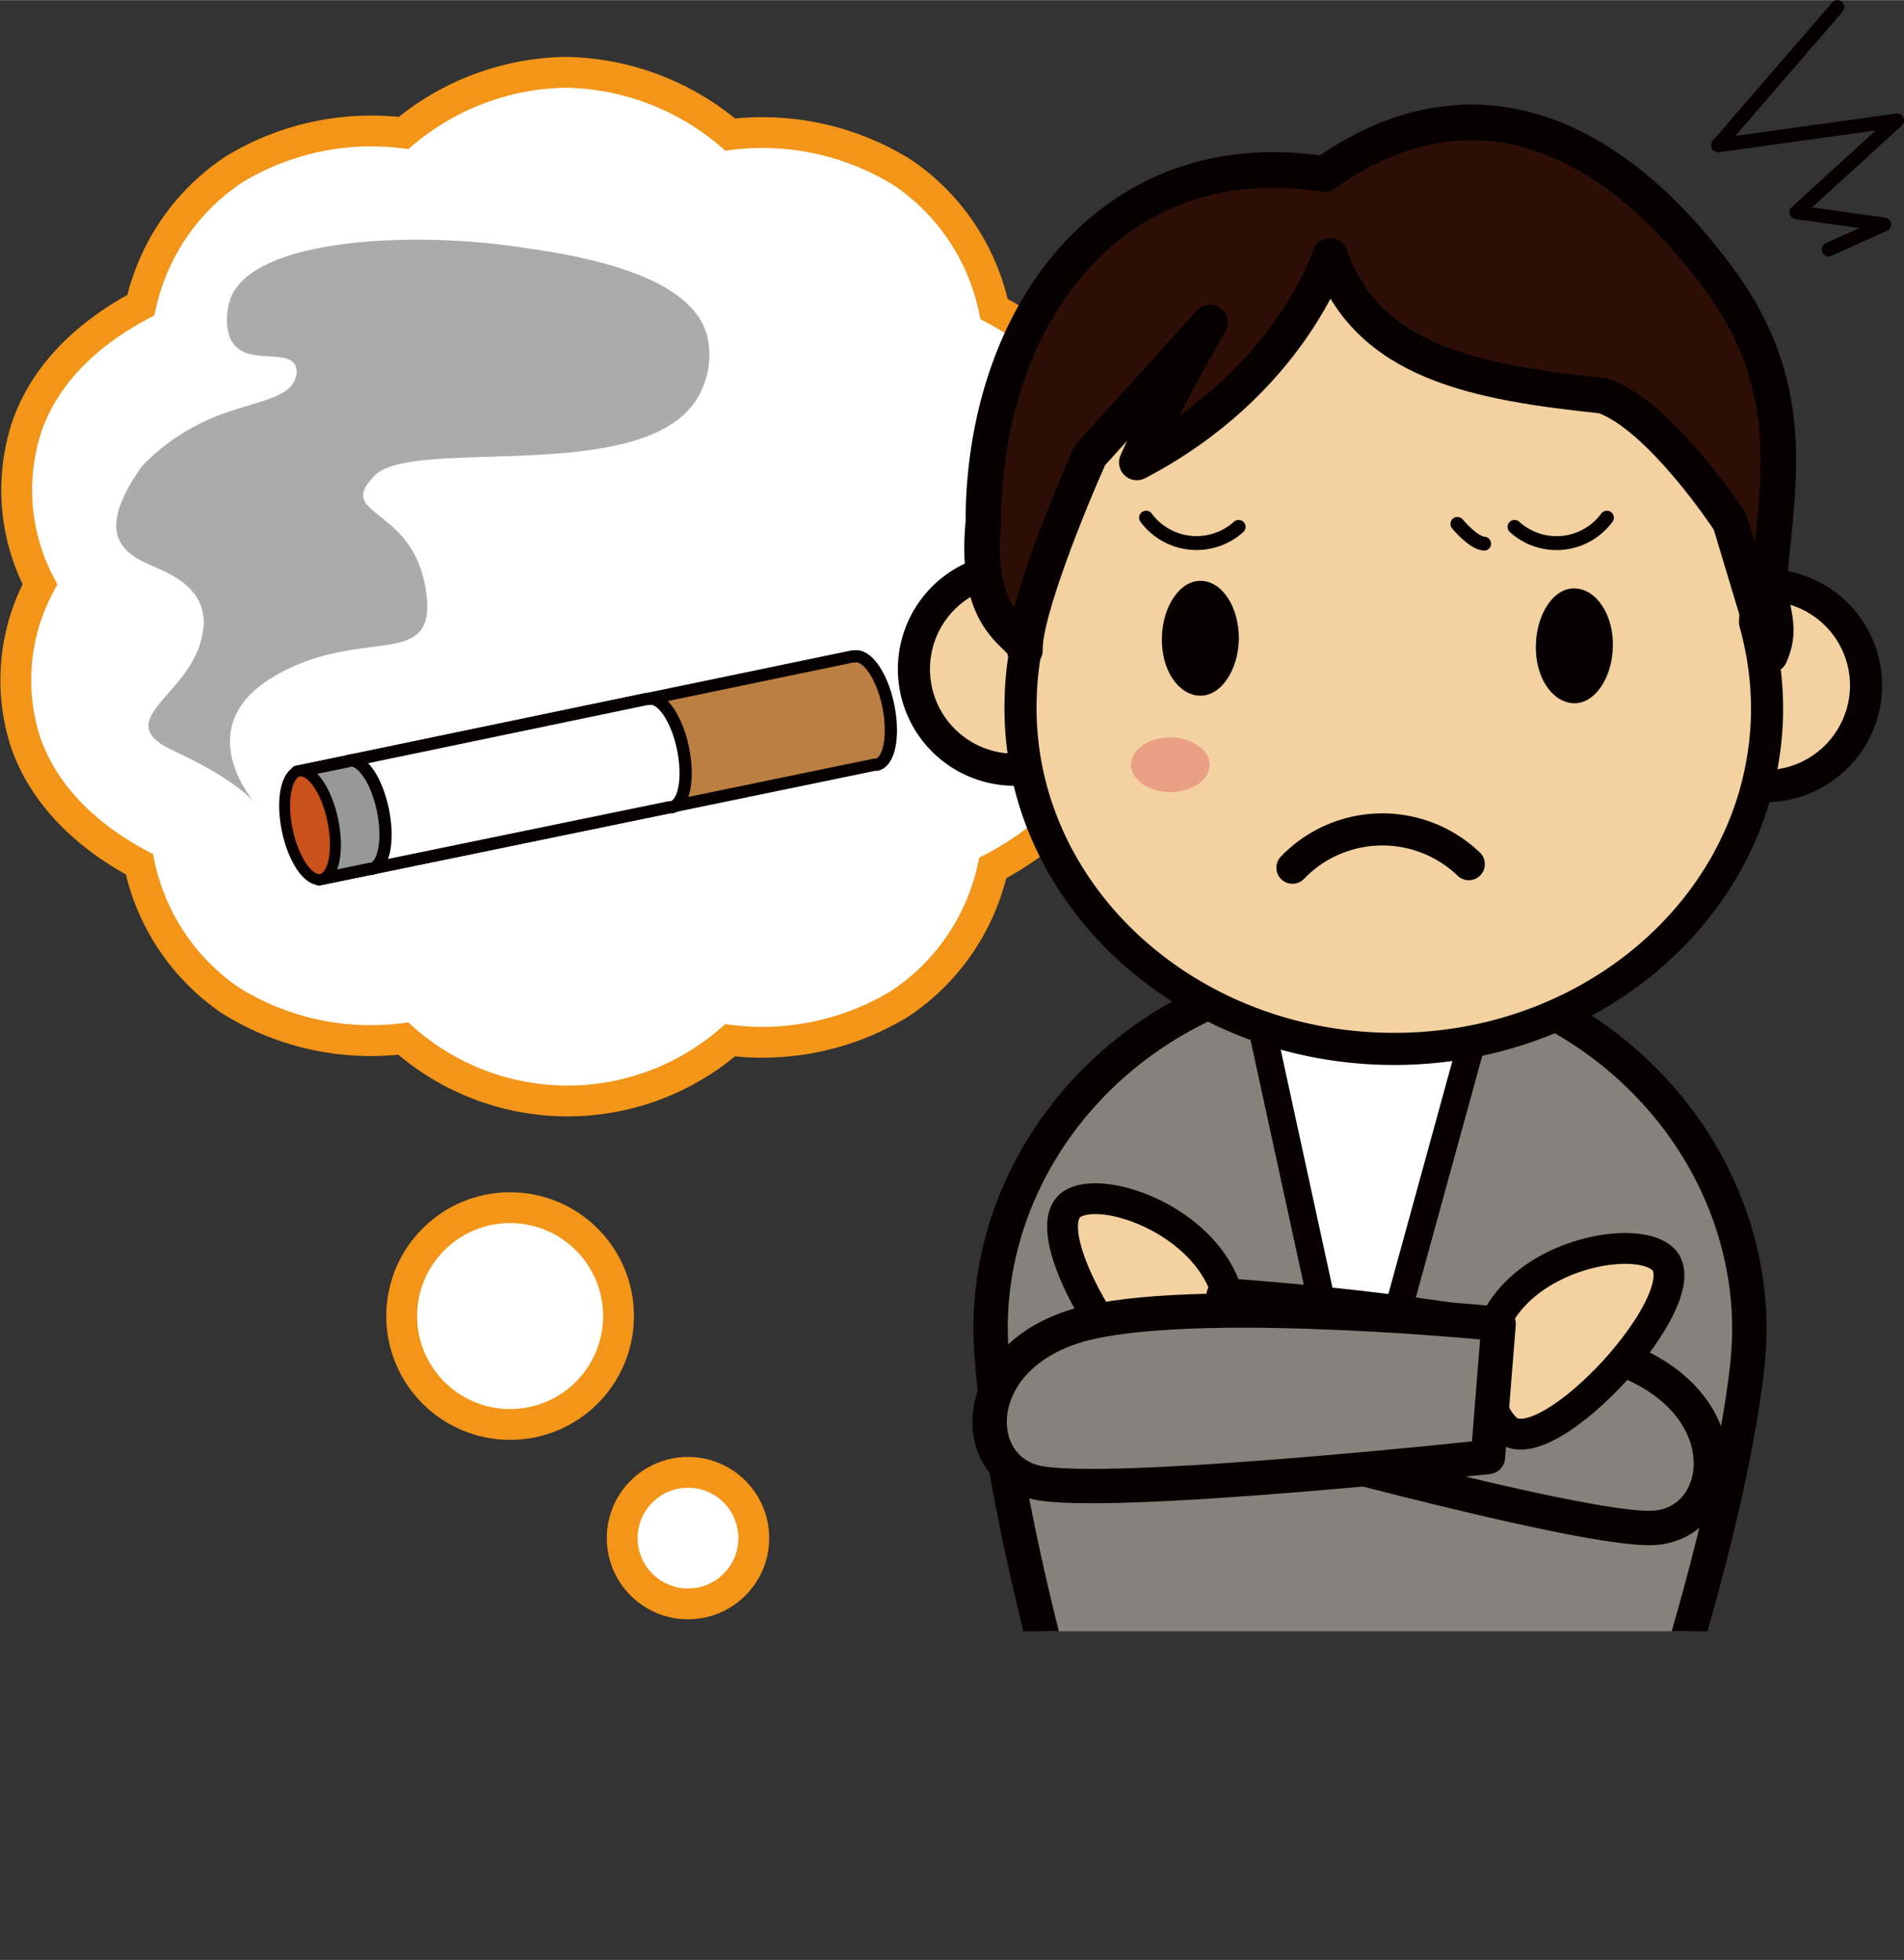
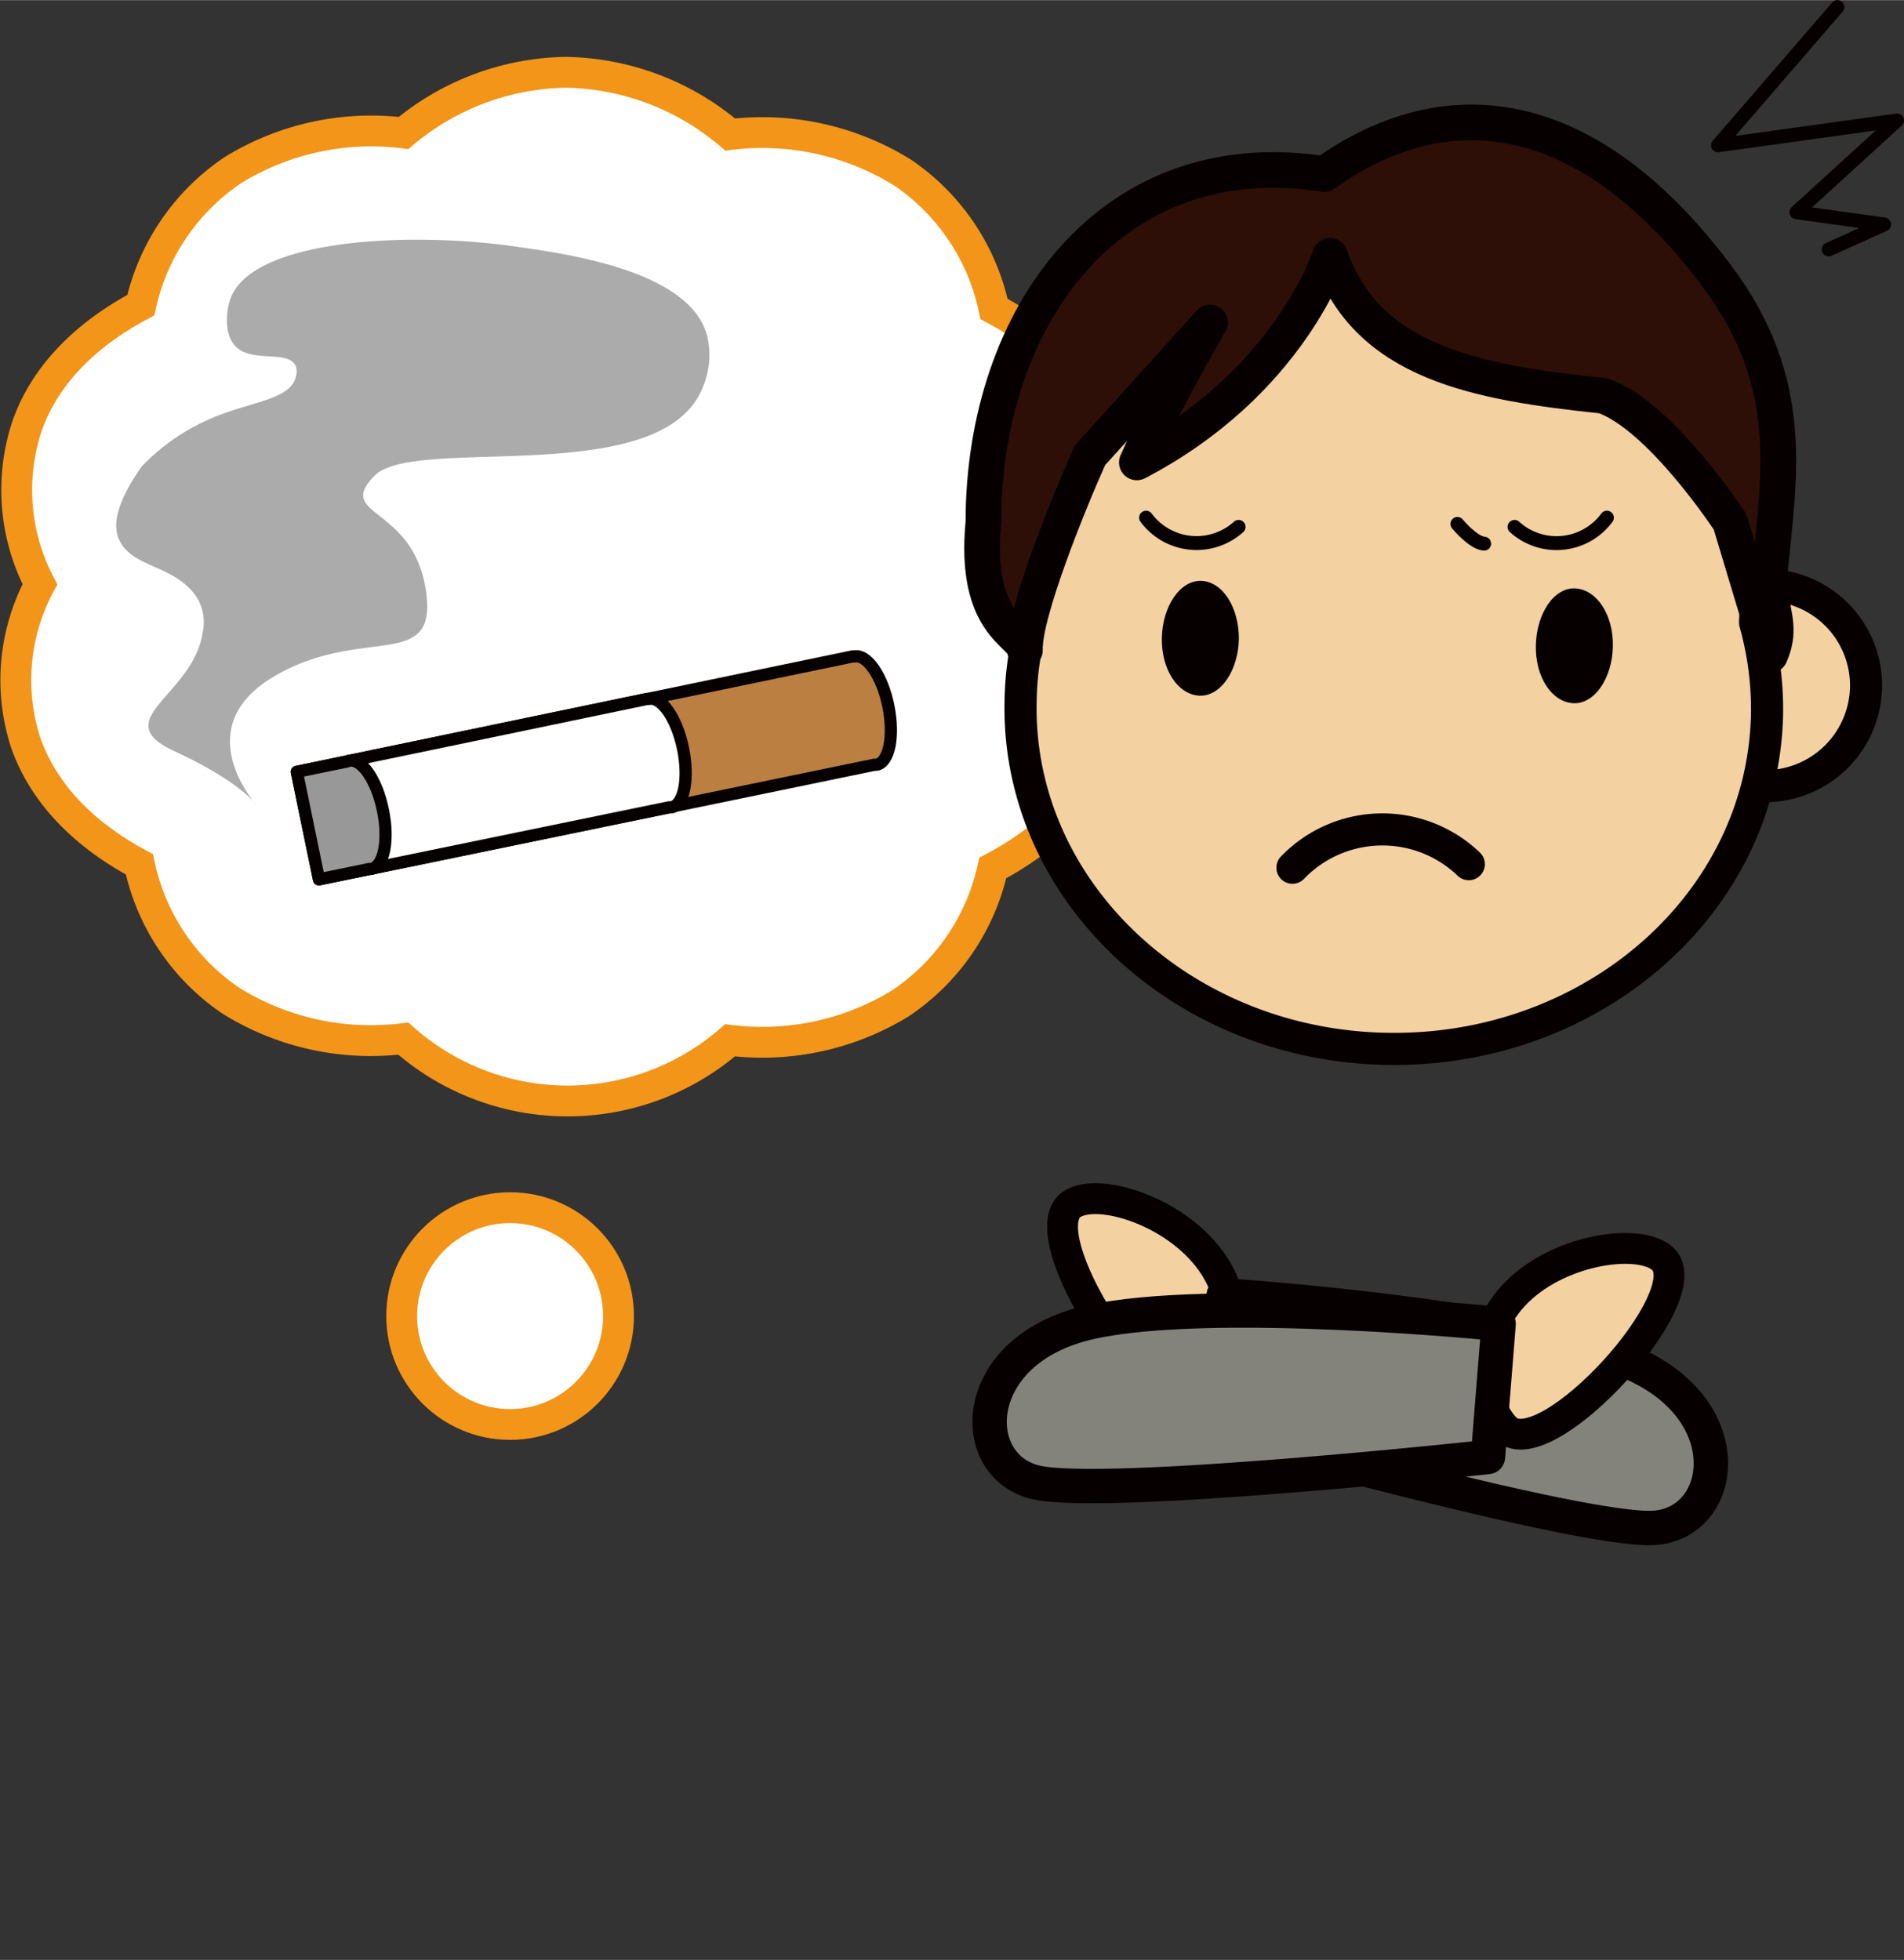
<svg xmlns="http://www.w3.org/2000/svg" width="47.27mm" height="48.67mm" viewBox="0 0 134 137.95">
  <rect x="0" y="0" width="134" height="137.95" fill="#333333" stroke="none" />
  <defs>
    <style>.cls-1,.cls-14,.cls-3{fill:none;}.cls-13,.cls-18,.cls-2{fill:#f4d1a1;}.cls-11,.cls-14,.cls-16,.cls-18,.cls-2,.cls-3,.cls-6,.cls-7,.cls-8,.cls-9{stroke:#070001;}.cls-11,.cls-12,.cls-14,.cls-16,.cls-18,.cls-2,.cls-3,.cls-6,.cls-7,.cls-8,.cls-9{stroke-linecap:round;stroke-linejoin:round;}.cls-14,.cls-2{stroke-width:2.26px;}.cls-3{stroke-width:0.98px;}.cls-4{clip-path:url(#clip-path);}.cls-12,.cls-5,.cls-7{fill:#fff;}.cls-5{stroke:#f39518;stroke-width:2.17px;}.cls-6{fill:#bb7f42;}.cls-6,.cls-7,.cls-8{stroke-width:0.86px;}.cls-8{fill:#989898;}.cls-9{fill:#c9521b;stroke-width:0.77px;}.cls-10{fill:#ababab;}.cls-11{fill:#83837b;stroke-width:2.42px;}.cls-12{stroke:#080103;stroke-width:1.93px;}.cls-15{fill:#070001;}.cls-16{fill:#2d0f07;stroke-width:2.51px;}.cls-17{fill:#eaa085;}.cls-18{stroke-width:2.17px;}</style>
    <clipPath id="clip-path" transform="translate(-16.74 -5.18)">
      <rect class="cls-1" width="170" height="120" />
    </clipPath>
  </defs>
  <g id="レイヤー_2" data-name="レイヤー 2">
    <g id="文字">
      <path class="cls-2" d="M148.07,53.51a7.08,7.08,0,1,0-7.22,7A7.11,7.11,0,0,0,148.07,53.51Z" transform="translate(-16.74 -5.18)" />
      <polyline class="cls-3" points="129.31 0.49 120.91 10.22 133.51 8.47 126.43 14.93 132.6 15.79 128.7 17.55" />
      <g class="cls-4">
        <path class="cls-5" d="M94.7,35.48c-1.26-3.56-4.06-6.45-8-8.56a15.45,15.45,0,0,0-6.39-9.57,18.7,18.7,0,0,0-12.18-2.71,18.28,18.28,0,0,0-11.57-4.38,18.22,18.22,0,0,0-11.42,4.27,18.57,18.57,0,0,0-12,2.61,15.49,15.49,0,0,0-6.49,9.51c-3.91,2.08-6.75,4.94-8,8.49a14.3,14.3,0,0,0,.9,11.16,14.26,14.26,0,0,0-1,11.15c1.25,3.56,4.06,6.45,8,8.56a15.45,15.45,0,0,0,6.39,9.57,18.63,18.63,0,0,0,12.18,2.7,17.44,17.44,0,0,0,23,.12,18.6,18.6,0,0,0,12-2.61,15.47,15.47,0,0,0,6.49-9.52c3.92-2.07,6.75-4.93,8-8.48a14.21,14.21,0,0,0-.9-11.16A14.27,14.27,0,0,0,94.7,35.48Z" transform="translate(-16.74 -5.18)" />
        <path class="cls-6" d="M76.87,51.38l-.14,0L37.63,59.5l1.56,7.57L78.29,59l.15,0c.88-.18,1.25-2,.82-4.13S77.75,51.2,76.87,51.38Z" transform="translate(-16.74 -5.18)" />
        <path class="cls-7" d="M62.41,54.37l-.14,0L41.52,58.69l1.56,7.58L63.83,62H64c.88-.18,1.25-2,.81-4.14S63.29,54.18,62.41,54.37Z" transform="translate(-16.74 -5.18)" />
        <path class="cls-8" d="M41.3,58.72l-.13.05-3.54.73,1.56,7.57,3.54-.73h.14c.89-.18,1.26-2,.82-4.14S42.19,58.54,41.3,58.72Z" transform="translate(-16.74 -5.18)" />
-         <ellipse class="cls-9" cx="38.55" cy="63.26" rx="1.64" ry="3.89" transform="translate(-28.72 3.92) rotate(-11.66)" />
        <path class="cls-10" d="M26.72,38c-2,2.83-2,4.34-1.57,5.21.94,2,4.09,1.72,5.53,4.16A3.39,3.39,0,0,1,31,49.71c-.67,4.42-6.78,6.12-2,8.33s5.82,3.83,5.82,3.83-5-5.46,1.25-9.11,11.56-.2,10.63-6.11-6.44-5.11-3.59-8,20.25,1.06,23.1-6.24A5.81,5.81,0,0,0,66.55,29c-1-4.75-9.88-5.95-13.5-6.47-7.63-1.1-18.7-.53-20.12,3.75-.26.78-.45,2.46.42,3.3,1.15,1.14,3.64.21,4.19,1.33a1.18,1.18,0,0,1,0,.84c-.4,1.58-3.27,1.7-6,2.9A14.69,14.69,0,0,0,26.72,38Z" transform="translate(-16.74 -5.18)" />
-         <path class="cls-11" d="M130.23,136.64s8-21.5,9.5-35.51c1.41-13.53-9.19-26.75-25.18-28v0c-.29,0-.58,0-.88,0l-.87,0v.05c-16,.57-27.15,13.35-26.3,26.92.89,14.06,8.05,35.87,8.05,35.87C96.41,143.62,126.29,144,130.23,136.64Z" transform="translate(-16.74 -5.18)" />
-         <polygon class="cls-12" points="88.2 69.53 95.46 102.91 104.63 69.53 88.2 69.53" />
-         <path class="cls-2" d="M95.22,52.35a7.08,7.08,0,1,0-7.22,7A7.1,7.1,0,0,0,95.22,52.35Z" transform="translate(-16.74 -5.18)" />
+         <path class="cls-2" d="M95.22,52.35A7.1,7.1,0,0,0,95.22,52.35Z" transform="translate(-16.74 -5.18)" />
        <path class="cls-13" d="M140.26,49c0-.47.08-.94.09-1.43.29-14.28-9-29.28-24.23-29.59S88.24,29,88,43.26a24.29,24.29,0,0,0,1,7.26,21.65,21.65,0,0,0-.43,3.89C88.21,67.7,99.76,78.72,114.29,79s26.53-10.24,26.81-23.54A22.54,22.54,0,0,0,140.26,49Z" transform="translate(-16.74 -5.18)" />
        <path class="cls-14" d="M140.26,49c0-.47.08-.94.09-1.43.29-14.28-9-29.28-24.23-29.59S88.24,29,88,43.26a24.29,24.29,0,0,0,1,7.26,21.65,21.65,0,0,0-.43,3.89C88.21,67.7,99.76,78.72,114.29,79s26.53-10.24,26.81-23.54A22.54,22.54,0,0,0,140.26,49Z" transform="translate(-16.74 -5.18)" />
        <path class="cls-15" d="M103.93,50.14c0-2.22-1.13-4-2.62-4.08s-2.75,1.75-2.8,4,1.13,4,2.63,4.08S103.89,52.37,103.93,50.14Z" transform="translate(-16.74 -5.18)" />
        <path class="cls-15" d="M130.25,50.68c.05-2.23-1.13-4-2.63-4.09s-2.74,1.75-2.79,4,1.13,4,2.63,4.08S130.21,52.9,130.25,50.68Z" transform="translate(-16.74 -5.18)" />
        <path class="cls-14" d="M120.11,66a8.78,8.78,0,0,0-12.41.25" transform="translate(-16.74 -5.18)" />
        <path class="cls-16" d="M93.45,37.22C92,40.44,88.78,48.35,88.87,50.94c-.1-1.24-3.62-1.67-2.92-9,0-14.54,9-26.86,24-24.52,8.57-6.12,18.48-5,27.61,7.17,5.63,7.5,4.39,14,3.76,20.63-.26,2.76,1,3.77,0,6.06l-2.82-9.37s-4.88-7.48-8.93-8.88c-8.91-.94-16.59-2.31-19.22-9.85,0,0-2.82,8.91-13.6,14.54,1.87-4.22,5.15-9.85,5.15-9.85Z" transform="translate(-16.74 -5.18)" />
-         <path class="cls-17" d="M101.88,59c0,1.06-1.24,1.93-2.77,1.93s-2.77-.87-2.77-1.93,1.24-1.93,2.77-1.93S101.88,58,101.88,59Z" transform="translate(-16.74 -5.18)" />
        <path class="cls-3" d="M97.4,41.61a4.42,4.42,0,0,0,6.51.65" transform="translate(-16.74 -5.18)" />
        <path class="cls-3" d="M129.83,41.61a4.4,4.4,0,0,1-6.5.65" transform="translate(-16.74 -5.18)" />
        <path class="cls-18" d="M102.2,94.28c-2.43-3.77-8.07-5.57-10-4.36-3.18,2.06,5.65,15.71,8.82,13.66C103,102.36,104.64,98.05,102.2,94.28Z" transform="translate(-16.74 -5.18)" />
        <path class="cls-11" d="M102.86,96.35l-.8,9.37s26,7.3,31.07,7,6.26-8.42-1.87-11.74S102.86,96.35,102.86,96.35Z" transform="translate(-16.74 -5.18)" />
        <path class="cls-18" d="M123.21,96.42c3-3.31,8.88-4.16,10.54-2.65,2.79,2.55-8.17,14.56-11,12C121.13,104.27,120.18,99.74,123.21,96.42Z" transform="translate(-16.74 -5.18)" />
        <path class="cls-11" d="M122.21,98.36l-.75,9.37s-26.88,2.91-31.8,1.79-4.78-9.34,3.78-11.27S122.21,98.36,122.21,98.36Z" transform="translate(-16.74 -5.18)" />
        <circle class="cls-5" cx="35.9" cy="92.63" r="7.63" />
-         <circle class="cls-5" cx="48.42" cy="108.26" r="4.63" />
        <path class="cls-3" d="M119.31,42.05s1.09,1.33,1.88,1.39" transform="translate(-16.74 -5.18)" />
      </g>
    </g>
  </g>
</svg>